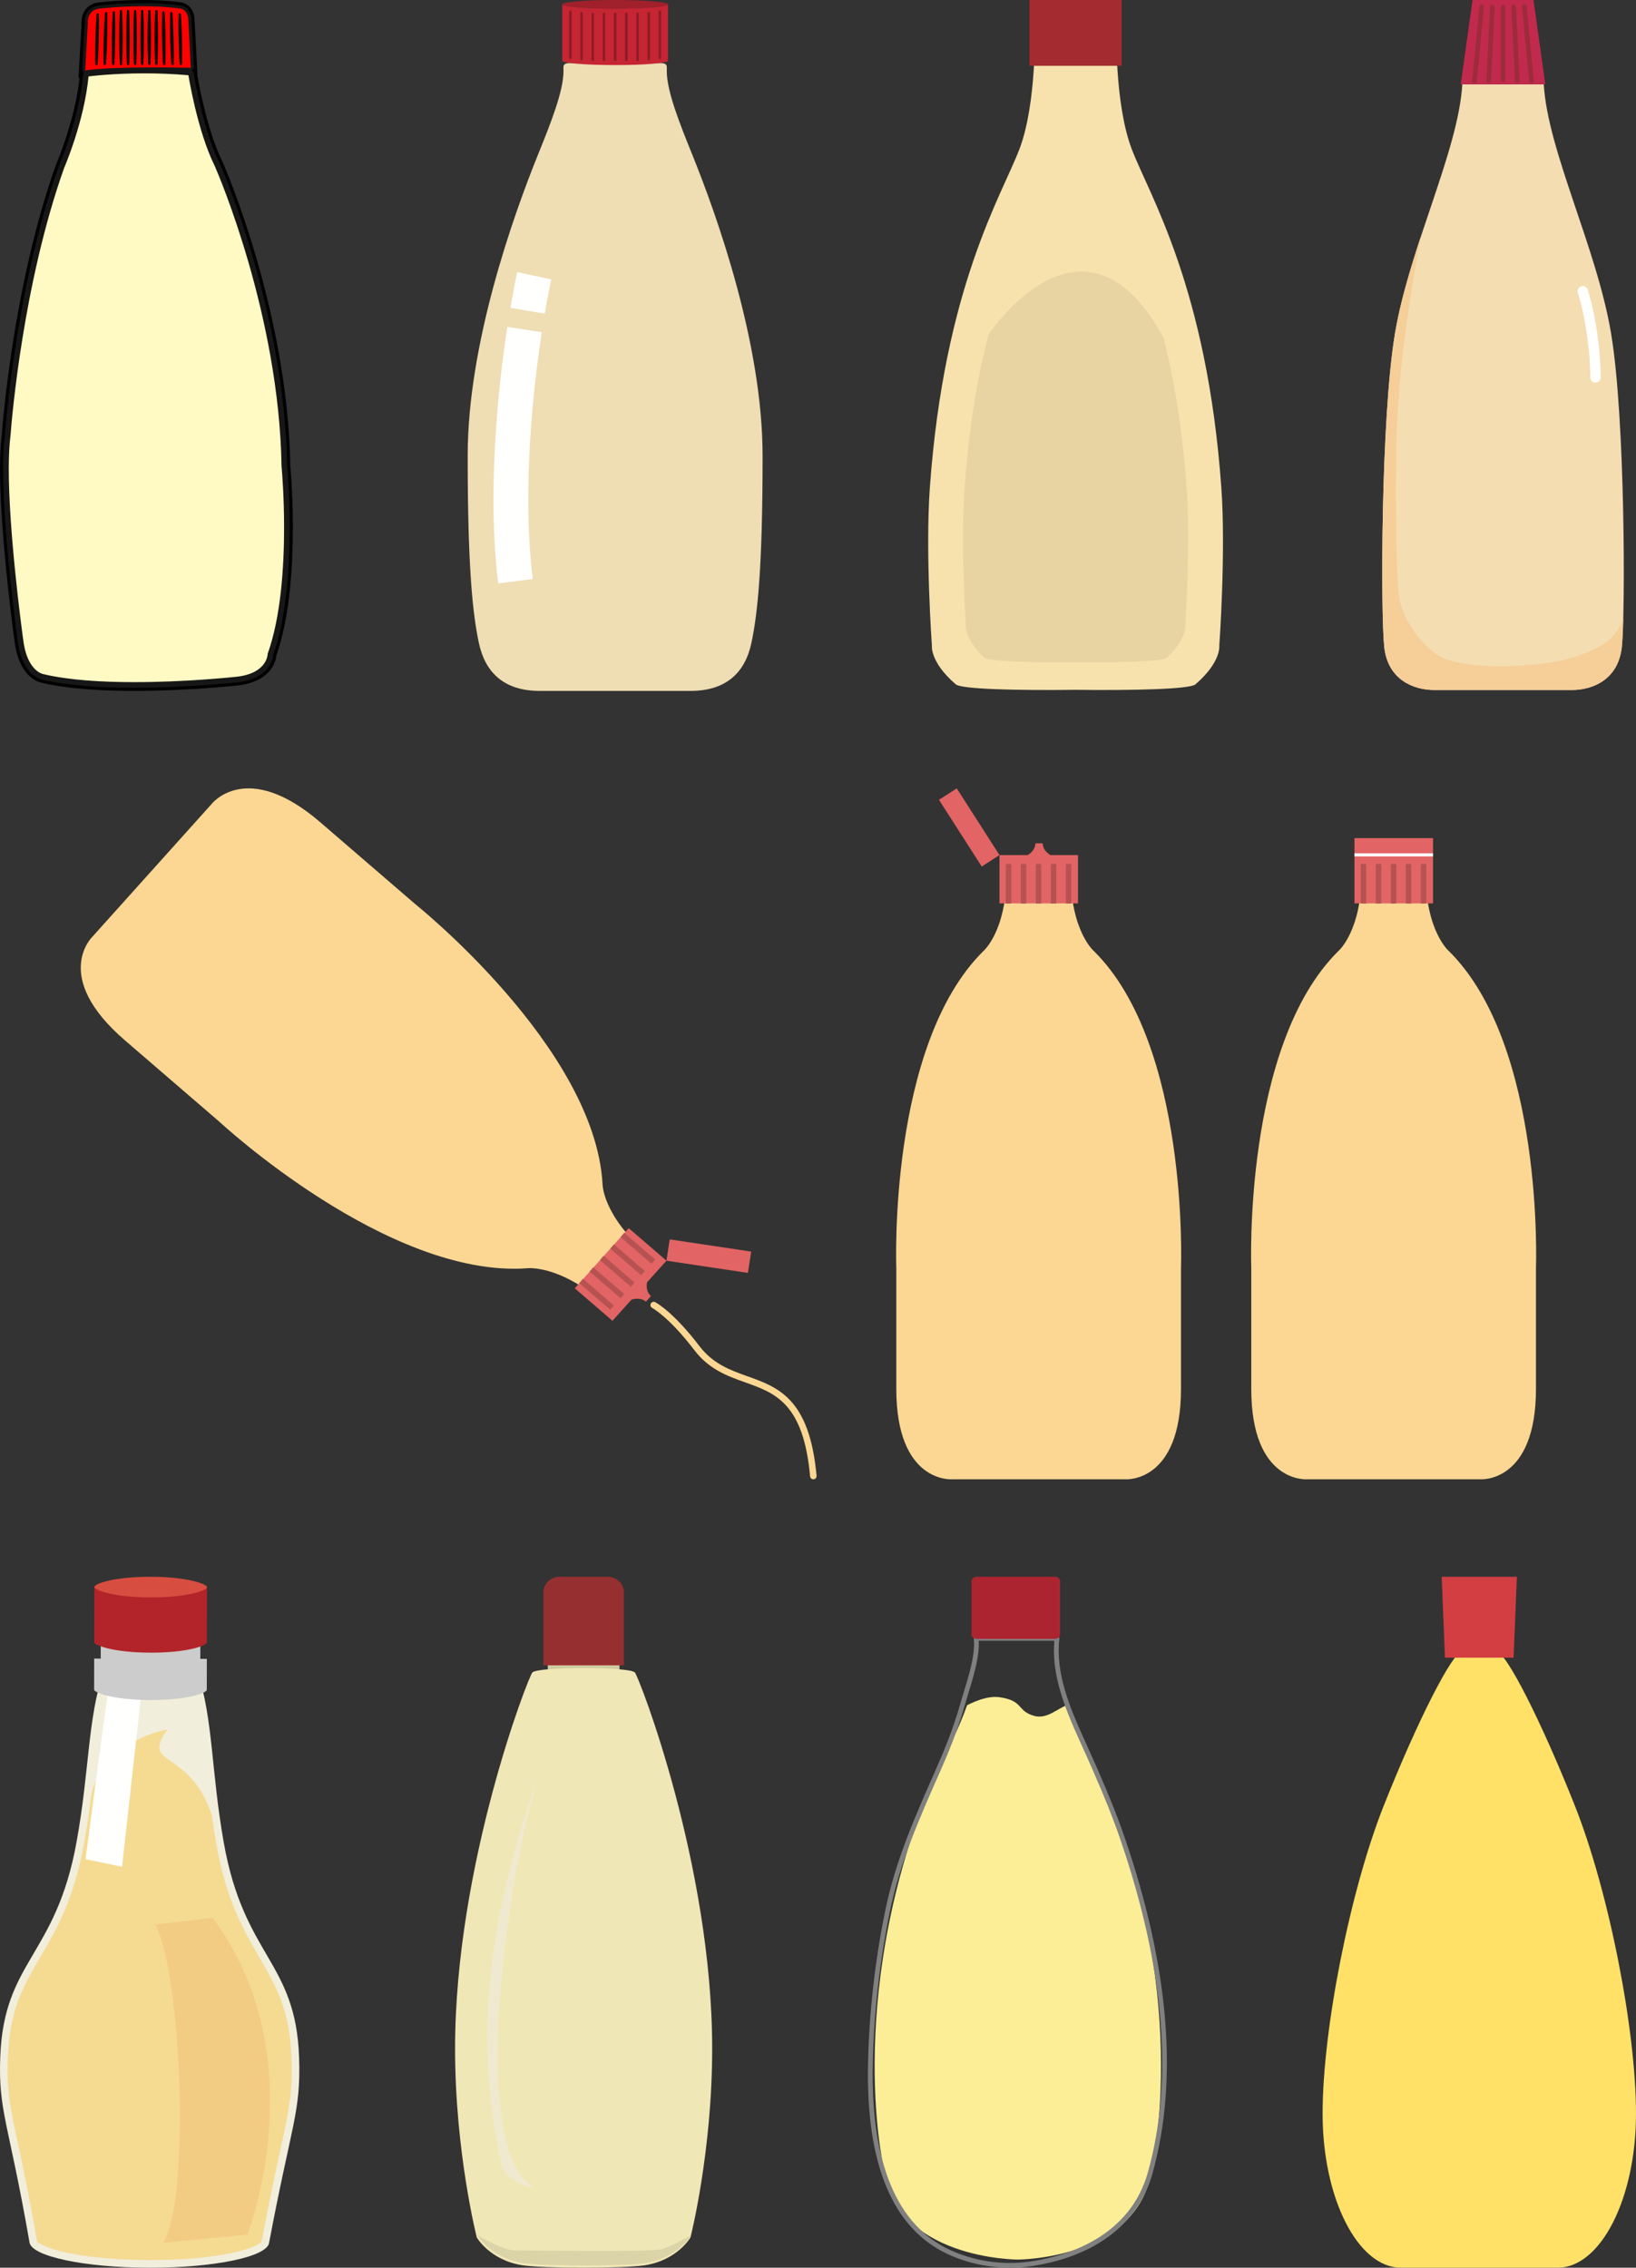
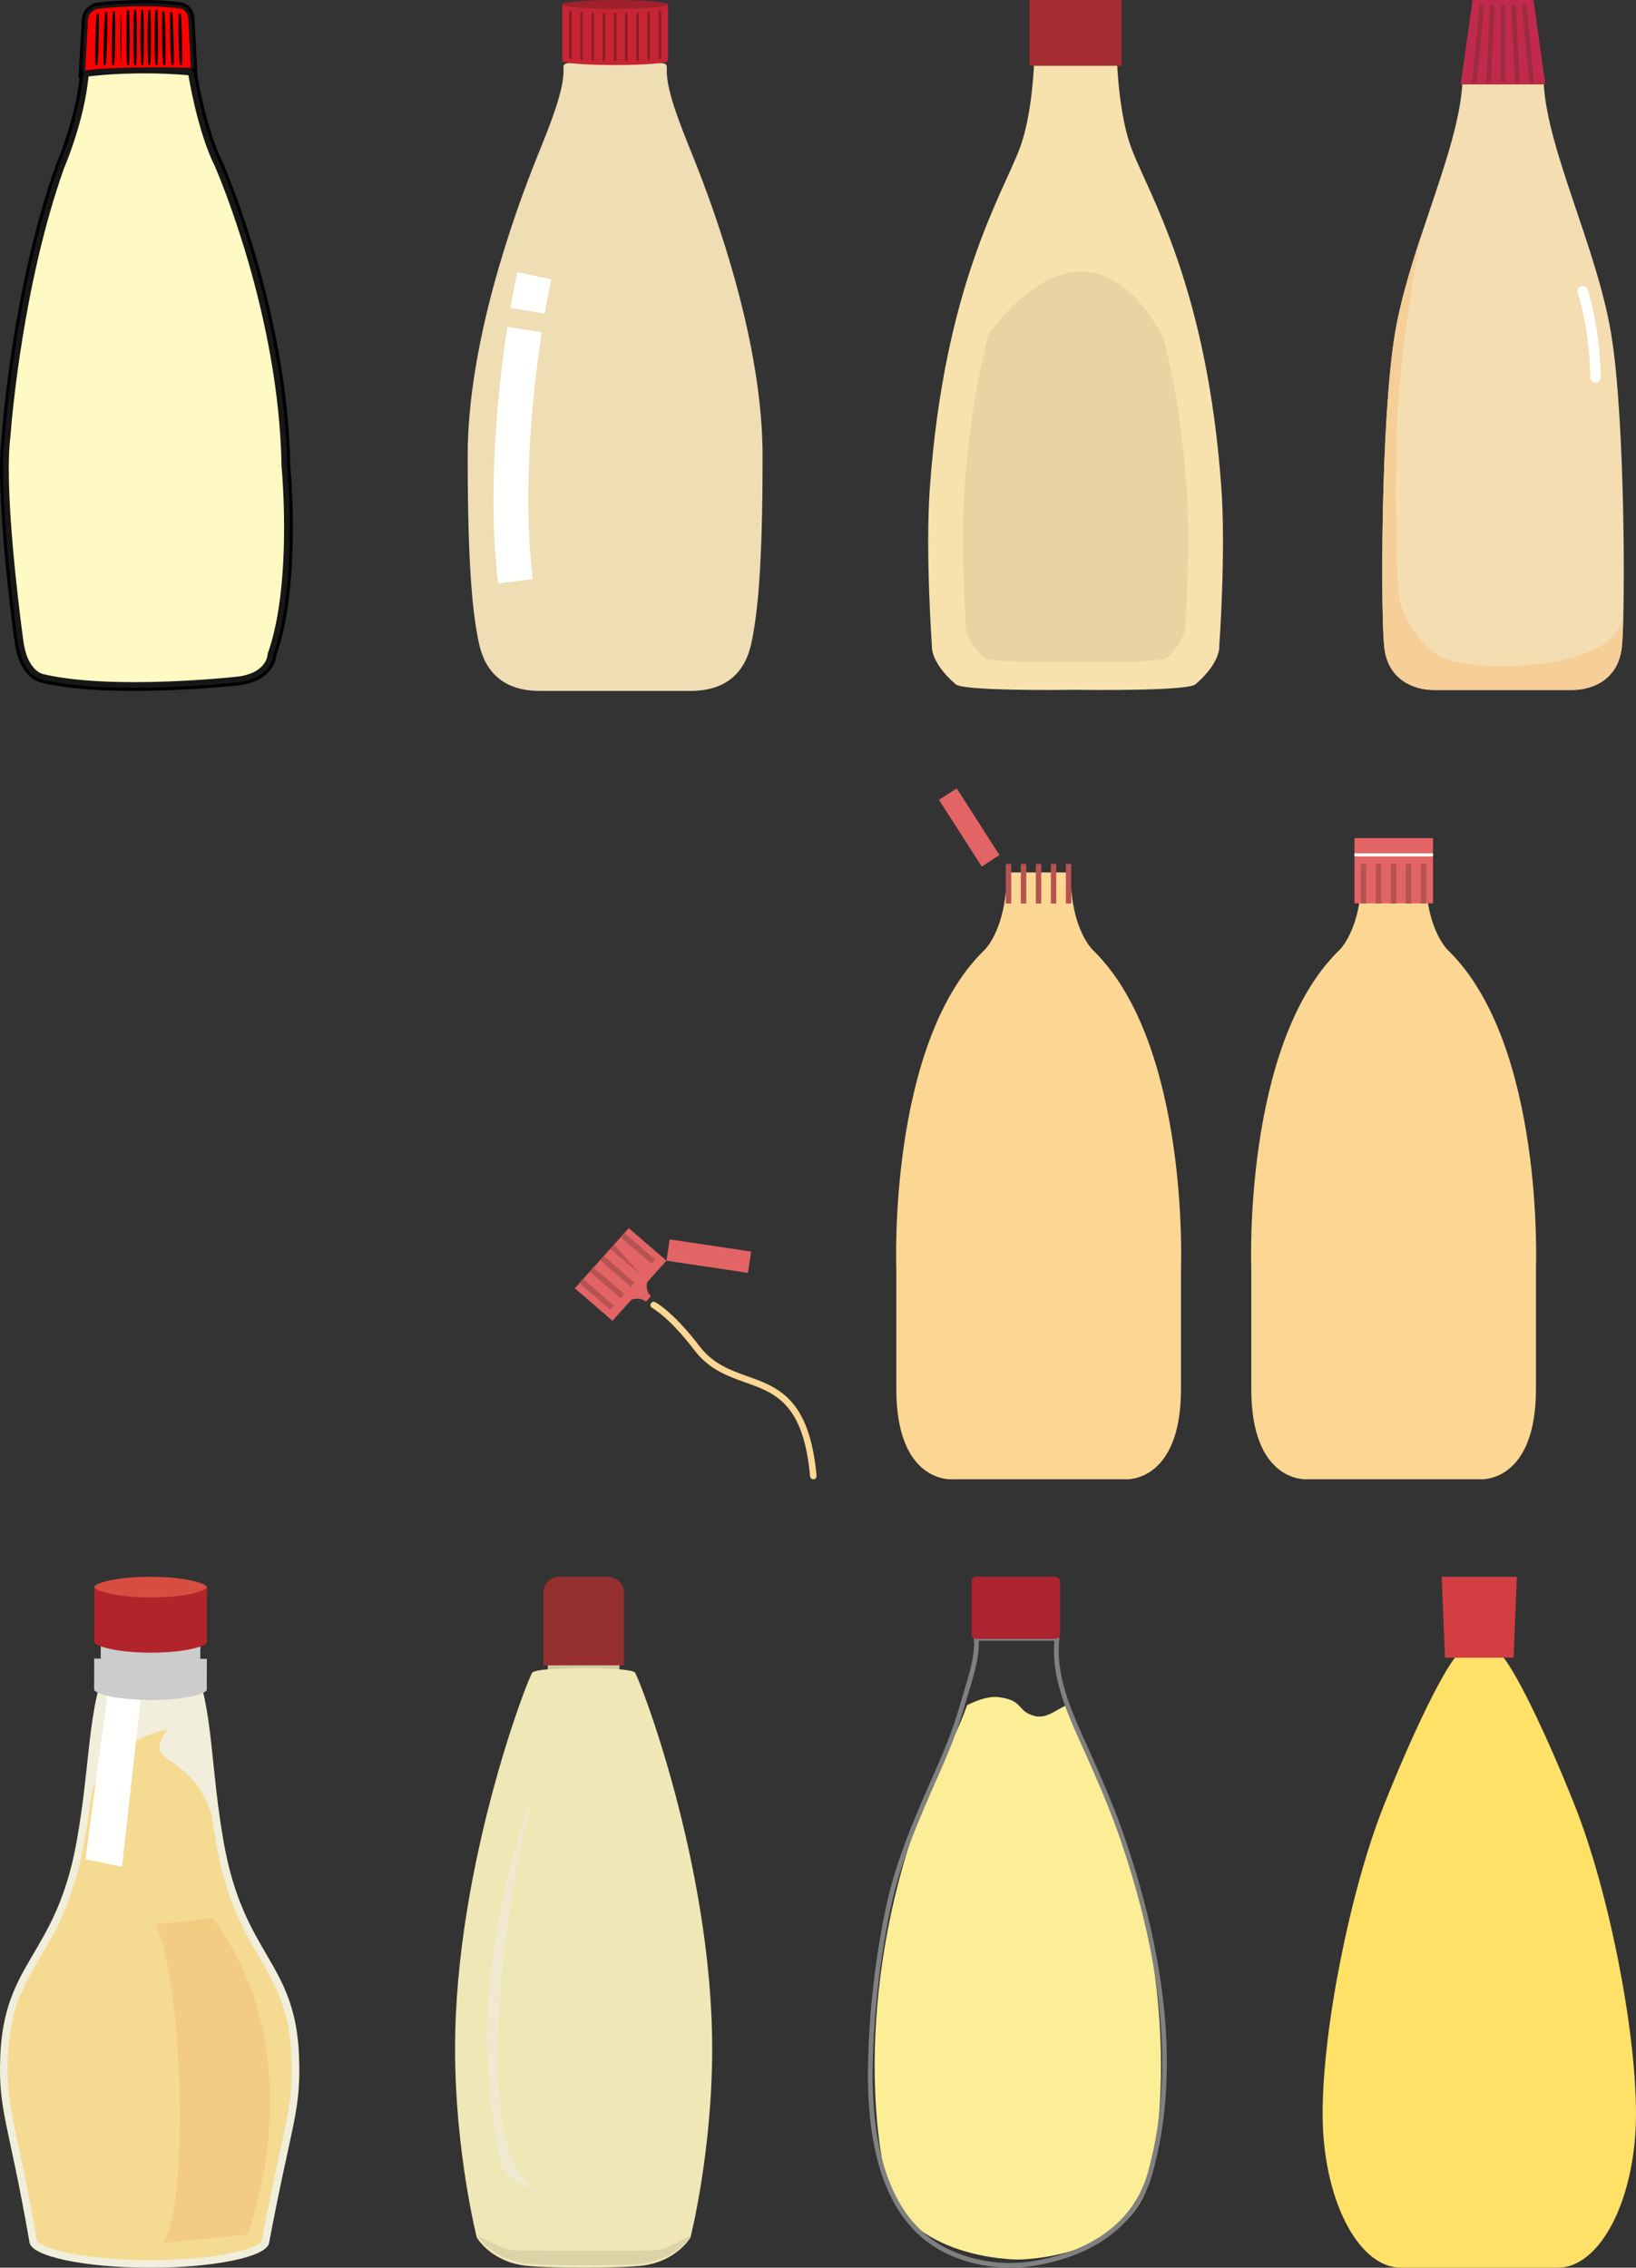
<svg xmlns="http://www.w3.org/2000/svg" version="1.1" x="0" y="0" width="1169.769" height="1621.553" viewBox="0, 0, 1169.769, 1621.553">
  <rect x="0" y="0" width="1169.769" height="1621.553" fill="#333333" stroke="none" />
  <defs>
    <clipPath id="Clip_1">
      <path d="M0,494.055 L209.4,494.055 L209.4,-0.001 L0,-0.001 z" />
    </clipPath>
    <clipPath id="Clip_2">
      <path d="M640.731,1057.803 L1098.377,1057.803 L1098.377,563.748 L640.731,563.748 z" />
    </clipPath>
    <clipPath id="Clip_3">
      <path d="M640.731,1057.803 L1098.377,1057.803 L1098.377,563.748 L640.731,563.748 z" />
    </clipPath>
    <clipPath id="Clip_4">
      <path d="M57.75,1057.804 L583.866,1057.804 L583.866,563.748 L57.75,563.748 z" />
    </clipPath>
  </defs>
  <g id="layer1">
    <g id="g120945">
      <path d="M631.51,1548.368 C638.663,1615.733 727.677,1615.741 727.677,1615.741 C727.677,1615.741 816.678,1615.733 823.83,1548.368 C823.83,1548.368 853.279,1423.509 784.931,1266.304 C784.931,1266.304 772.161,1244.122 763.571,1219.045 C755.675,1221.725 748.623,1229.684 739.151,1226.885 C726.858,1223.262 731.988,1216.021 714.564,1213.618 C707.342,1212.611 698.903,1215.566 691.481,1219.358 C683.035,1243.152 670.835,1263.611 670.835,1263.611 C602.501,1420.811 631.51,1548.368 631.51,1548.368" fill="#FBEE97" id="path120935" />
      <path d="M699.796,1173.224 C700.496,1184.506 695.885,1199.497 692.143,1211.66 C691.22,1214.687 690.339,1217.548 689.608,1220.128 C684.623,1237.825 677.632,1254.46 672.098,1266.979 C657.367,1300.294 643.498,1331.659 636.32,1366.68 C628.999,1402.4 624.869,1438.884 624.045,1475.116 C622.434,1546.475 641.175,1591.548 679.751,1609.089 C692.807,1615.028 707.474,1618.173 722.155,1618.173 L722.16,1618.173 C727.645,1618.173 733.155,1617.734 738.54,1616.872 C763.754,1612.837 807.968,1599.205 820.799,1553.233 C839.211,1487.272 832.569,1407.223 801.06,1315.317 C795.993,1300.544 789.922,1285.269 781.364,1265.792 C778.363,1258.958 775.297,1252.147 772.217,1245.325 C761.311,1221.264 751.721,1197.63 753.902,1173.218 L726.864,1173.218 C726.809,1173.178 706.143,1173.218 699.796,1173.226 M722.16,1621.553 L722.155,1621.553 C706.994,1621.553 691.843,1618.304 678.351,1612.163 C638.426,1594.01 619.022,1547.875 620.672,1475.042 C621.496,1438.603 625.651,1401.922 633.01,1366.008 C640.262,1330.623 654.199,1299.102 668.963,1265.725 C674.496,1253.2 681.424,1236.7 686.36,1219.217 C687.091,1216.604 687.977,1213.724 688.914,1210.67 C692.75,1198.188 697.529,1182.658 696.279,1171.732 C696.272,1169.846 696.272,1169.846 726.864,1169.846 L755.77,1169.846 C756.25,1169.846 756.707,1170.046 757.031,1170.409 C757.349,1170.763 757.5,1171.245 757.45,1171.727 C754.688,1195.945 764.315,1219.703 775.291,1243.935 C778.383,1250.763 781.451,1257.585 784.462,1264.431 C793.058,1283.995 799.16,1299.352 804.257,1314.22 C835.993,1406.786 842.651,1487.51 824.061,1554.147 C814.172,1589.56 783.992,1613.026 739.076,1620.208 C733.518,1621.096 727.827,1621.553 722.16,1621.553" fill="#808080" id="path120937" />
      <path d="M757.968,1168.795 C757.968,1170.526 756.293,1171.918 754.238,1171.918 L698.396,1171.918 C696.341,1171.918 694.661,1170.526 694.661,1168.795 L694.661,1130.62 C694.661,1128.89 696.341,1127.497 698.396,1127.497 L754.238,1127.497 C756.293,1127.497 757.968,1128.89 757.968,1130.62 z" fill="#AD2431" id="path120939" />
      <path d="M1169.769,1511.426 C1169.769,1571.987 1144.559,1621.552 1113.743,1621.552 L1001.703,1621.552 C970.894,1621.552 945.689,1571.987 945.689,1511.426 C945.689,1450.853 965.362,1351.733 989.408,1291.168 C1013.453,1230.601 1038.658,1181.041 1045.422,1181.041 L1070.019,1181.041 C1076.783,1181.041 1101.993,1230.601 1126.044,1291.168 C1150.095,1351.733 1169.769,1450.853 1169.769,1511.426" fill="#FFE168" id="path120941" />
      <path d="M1084.593,1127.497 L1030.835,1127.497 L1033.171,1185.38 L1082.252,1185.38 z" fill="#D33E43" id="path120943" />
    </g>
    <g id="g120951">
      <path d="M391.676,1194.434 L442.931,1194.434 L442.931,1189.826 L391.676,1189.826 z" fill="#D0CAA0" id="path120947" />
      <path d="M453.925,1195.89 C449.732,1191.697 384.875,1191.697 380.681,1195.89 C377.852,1198.719 325.385,1333.646 325.385,1464.935 C325.385,1538.987 340.907,1599.942 340.907,1599.942 C340.907,1599.942 350.204,1616.19 373.567,1619.829 C389.26,1622.126 445.346,1622.126 461.039,1619.829 C484.403,1616.19 493.7,1599.942 493.7,1599.942 C493.7,1599.942 509.221,1538.987 509.221,1464.935 C509.221,1333.646 456.755,1198.719 453.925,1195.89" fill="#F0E7B6" id="path120949" />
    </g>
    <g id="g120981">
      <path d="M434.442,1127.497 L400.164,1127.497 C393.735,1127.497 388.523,1132.51 388.523,1138.695 L388.523,1190.797 L446.084,1190.797 L446.084,1138.695 C446.084,1132.51 440.871,1127.497 434.442,1127.497" fill="#962F30" id="path120953" />
      <path d="M387.299,1266.059 C385.306,1268.053 348.344,1363.106 348.344,1455.598 C348.344,1507.766 359.279,1550.708 359.279,1550.708 C359.279,1550.708 365.828,1562.156 382.288,1564.718 C329.75,1536.075 369.039,1306.644 387.299,1266.059" fill="#EFE9CF" id="path120955" />
      <path d="M367.584,1609.156 C359.914,1609.156 341.391,1598.324 341.391,1598.324 C341.391,1598.324 350.687,1614.573 374.052,1618.211 C389.744,1620.509 445.831,1620.509 461.523,1618.211 C484.888,1614.573 494.183,1598.324 494.183,1598.324 C494.183,1598.324 477.511,1607.736 472.195,1608.511 C459.158,1610.408 381.65,1609.156 367.584,1609.156" fill="#DBD4A8" id="path120957" />
      <path d="M1045.567,60.305 C1042.755,107.987 1007.664,177.216 997.439,238.412 C987.214,299.609 987.214,439.852 989.77,462.8 C992.327,485.75 1010.22,493.399 1025.558,493.399 L1123.832,493.399 C1139.169,493.399 1157.063,485.75 1159.619,462.8 C1162.176,439.852 1162.176,299.609 1151.951,238.412 C1141.726,177.216 1106.626,107.987 1103.814,60.305 z" fill="#F4DDB1" id="path120959" />
      <path d="M1125.932,469.757 C1102.58,477.514 1049.199,479.624 1030.223,469.757 C1019.25,464.051 1003.82,445.909 1000.52,427.818 C997.847,413.165 997.444,334.083 998.87,302.823 C1000.927,257.708 1008.116,211.634 1015.837,169.384 C1008.1,193.048 1001.043,216.839 997.439,238.412 C987.214,299.609 987.214,439.852 989.77,462.8 C992.327,485.75 1010.219,493.399 1025.558,493.399 L1123.832,493.399 C1139.169,493.399 1157.063,485.75 1159.619,462.8 C1160.042,459.006 1160.394,452.003 1160.642,442.684 C1154.809,457.421 1145.733,463.178 1125.932,469.757" fill="#F5CE98" id="path120961" />
      <path d="M1044.458,60.305 L1052.893,0 L1096.477,0 L1104.912,60.305 z" fill="#C22A4D" id="path120963" />
      <path d="M1093.39,58.102 L1088.239,4.82 C1088.151,3.9 1088.811,3.079 1089.755,2.98 C1090.678,2.882 1091.501,3.572 1091.578,4.492 L1096.729,57.795 C1096.829,58.715 1096.158,59.537 1095.214,59.614 C1095.147,59.614 1095.082,59.625 1095.005,59.625 C1094.17,59.625 1093.457,58.967 1093.39,58.102" fill="#9E2B3C" id="path120965" />
      <path d="M1083.176,57.566 L1080.605,4.974 C1080.572,4.054 1081.286,3.254 1082.208,3.2 C1083.153,3.177 1083.934,3.89 1083.977,4.811 L1086.559,57.401 C1086.602,58.343 1085.876,59.121 1084.954,59.176 L1084.867,59.176 C1083.955,59.176 1083.22,58.486 1083.176,57.566" fill="#9E2B3C" id="path120967" />
      <path d="M1072.982,57.039 L1072.982,5.15 C1072.982,4.207 1073.74,3.452 1074.685,3.452 C1075.607,3.452 1076.365,4.207 1076.365,5.15 L1076.365,57.039 C1076.365,57.959 1075.607,58.715 1074.685,58.715 C1073.74,58.715 1072.982,57.959 1072.982,57.039" fill="#9E2B3C" id="path120969" />
      <path d="M1064.404,59.176 C1063.459,59.121 1062.746,58.343 1062.8,57.401 L1065.371,4.81 C1065.425,3.89 1066.205,3.177 1067.15,3.2 C1068.072,3.254 1068.797,4.054 1068.754,4.974 L1066.172,57.566 C1066.128,58.486 1065.371,59.176 1064.492,59.176 z" fill="#9E2B3C" id="path120971" />
      <path d="M1054.123,59.615 C1053.2,59.537 1052.508,58.716 1052.607,57.796 L1057.781,4.492 C1057.857,3.572 1058.681,2.882 1059.603,2.981 C1060.549,3.079 1061.218,3.901 1061.12,4.821 L1055.969,58.103 C1055.88,58.967 1055.166,59.625 1054.331,59.625 C1054.255,59.625 1054.189,59.615 1054.123,59.615" fill="#9E2B3C" id="path120973" />
      <path d="M1137.07,269.93 C1137.086,252.276 1133.787,226.916 1128.169,209.378 C1127.548,207.429 1128.627,205.348 1130.582,204.729 C1132.536,204.11 1134.623,205.185 1135.245,207.133 C1141.178,225.776 1144.479,251.4 1144.496,269.93 C1144.496,271.973 1142.834,273.63 1140.782,273.63 C1138.733,273.63 1137.07,271.973 1137.07,269.93" fill="#FFFFFE" id="path120975" />
      <path d="M873.29,348.859 C863.027,205.207 821.774,139.591 809.228,106.654 C796.682,73.715 798.249,18.826 798.249,18.826 L770.382,18.826 L767.756,18.826 L739.897,18.826 C739.897,18.826 741.456,73.715 728.909,106.654 C716.364,139.591 675.113,205.207 664.848,348.859 C661.543,395.181 666.318,461.716 666.318,461.716 C666.318,461.716 664.848,473.438 683.426,489.379 C687.535,492.902 728.786,493.769 769.07,493.267 C809.359,493.769 850.61,492.902 854.712,489.379 C873.29,473.438 871.82,461.716 871.82,461.716 C871.82,461.716 876.596,395.181 873.29,348.859" fill="#F7E2AD" id="path120977" />
      <path d="M848.653,352.439 C845.678,306.783 839.294,270.575 832.005,241.656 C785.236,155.381 729.941,206.925 706.828,239.045 C699.257,268.39 692.558,305.355 689.493,352.439 C686.965,391.251 690.614,447.008 690.614,447.008 C690.614,447.008 689.493,456.833 703.667,470.176 C706.808,473.129 738.309,473.851 769.07,473.432 C799.836,473.851 831.338,473.129 834.472,470.176 C848.653,456.833 847.526,447.008 847.526,447.008 C847.526,447.008 851.174,391.251 848.653,352.439" fill="#E8D3A2" id="path120979" />
    </g>
    <g id="g121013">
      <path d="M802.008,47.057 L736.125,47.057 L736.125,0 L802.008,0 z" fill="#A42B2F" id="path120983" />
      <path d="M386.003,494.055 C360.206,494.055 346.859,480.713 342.411,459.799 C337.961,438.893 334.4,405.975 334.4,325.902 C334.4,245.827 366.876,154.628 384.671,110.588 C393.389,89.006 402.912,65.462 402.912,50.801 C402.912,47.243 402.019,45.093 407.96,45.093 L471.703,45.093 C477.647,45.093 476.755,47.243 476.755,50.801 C476.755,65.462 486.275,89.006 494.993,110.588 C512.784,154.628 545.266,245.827 545.266,325.902 C545.266,405.975 541.709,438.893 537.256,459.799 C532.805,480.713 519.463,494.055 493.657,494.055 z" fill="#EFDDB3" id="path120985" />
      <path d="M402.018,3.113 C402.018,1.398 418.952,0 439.834,0 C460.714,0 477.647,1.398 477.647,3.113 C477.647,4.837 460.714,6.23 439.834,6.23 C418.952,6.23 402.018,4.837 402.018,3.113" fill="#A0202B" id="path120987" />
      <path d="M402.018,43.421 C402.018,45.137 418.952,46.53 439.834,46.53 C460.714,46.53 477.647,45.137 477.647,43.421 L477.647,3.113 C477.647,4.837 460.714,6.23 439.834,6.23 C418.952,6.23 402.018,4.837 402.018,3.113 L402.018,43.421" fill="#C62534" id="path120989" />
      <path d="M439.835,43.719 C439.343,43.719 438.945,43.322 438.945,42.83 L438.945,9.909 C438.945,9.419 439.343,9.02 439.835,9.02 C440.327,9.02 440.724,9.419 440.724,9.909 L440.724,42.83 C440.724,43.322 440.327,43.719 439.835,43.719" fill="#8C1C26" id="path120991" />
      <path d="M431.824,43.719 C431.333,43.719 430.934,43.322 430.934,42.83 L430.934,9.909 C430.934,9.419 431.333,9.02 431.824,9.02 C432.315,9.02 432.713,9.419 432.713,9.909 L432.713,42.83 C432.713,43.322 432.315,43.719 431.824,43.719" fill="#8C1C26" id="path120993" />
      <path d="M423.819,43.719 C423.327,43.719 422.93,43.322 422.93,42.83 L422.93,9.909 C422.93,9.419 423.327,9.02 423.819,9.02 C424.31,9.02 424.708,9.419 424.708,9.909 L424.708,42.83 C424.708,43.322 424.31,43.719 423.819,43.719" fill="#8C1C26" id="path120995" />
      <path d="M415.814,43.209 C415.323,43.209 414.925,42.811 414.925,42.32 L414.925,9.395 C414.925,8.904 415.323,8.506 415.814,8.506 C416.306,8.506 416.704,8.904 416.704,9.395 L416.704,42.32 C416.704,42.811 416.306,43.209 415.814,43.209" fill="#8C1C26" id="path120997" />
      <path d="M407.804,42.236 C407.312,42.236 406.914,41.837 406.914,41.345 L406.914,8.425 C406.914,7.933 407.312,7.535 407.804,7.535 C408.295,7.535 408.693,7.933 408.693,8.425 L408.693,41.345 C408.693,41.837 408.295,42.236 407.804,42.236" fill="#8C1C26" id="path120999" />
      <path d="M447.839,43.719 C447.347,43.719 446.95,43.322 446.95,42.83 L446.95,9.909 C446.95,9.419 447.347,9.02 447.839,9.02 C448.331,9.02 448.728,9.419 448.728,9.909 L448.728,42.83 C448.728,43.322 448.331,43.719 447.839,43.719" fill="#8C1C26" id="path121001" />
      <path d="M455.843,43.719 C455.352,43.719 454.954,43.322 454.954,42.83 L454.954,9.909 C454.954,9.419 455.352,9.02 455.843,9.02 C456.335,9.02 456.733,9.419 456.733,9.909 L456.733,42.83 C456.733,43.322 456.335,43.719 455.843,43.719" fill="#8C1C26" id="path121003" />
      <path d="M463.854,43.209 C463.363,43.209 462.965,42.811 462.965,42.32 L462.965,9.395 C462.965,8.904 463.363,8.506 463.854,8.506 C464.346,8.506 464.744,8.904 464.744,9.395 L464.744,42.32 C464.744,42.811 464.346,43.209 463.854,43.209" fill="#8C1C26" id="path121005" />
      <path d="M471.859,42.236 C471.367,42.236 470.969,41.837 470.969,41.345 L470.969,8.425 C470.969,7.933 471.367,7.535 471.859,7.535 C472.35,7.535 472.748,7.933 472.748,8.425 L472.748,41.345 C472.748,41.837 472.35,42.236 471.859,42.236" fill="#8C1C26" id="path121007" />
      <path d="M362.752,233.743 C357.697,266.386 352.852,311.672 352.845,357.083 C352.847,377.441 353.821,397.823 356.237,417.161 L380.957,414.071 C378.703,396.057 377.756,376.638 377.757,357.083 C377.751,313.447 382.471,269.129 387.37,237.56 z" fill="#FFFFFE" id="path121009" />
      <path d="M369.781,194.568 C368.51,200.503 366.815,209.232 364.958,220.126 L389.516,224.311 C391.319,213.731 392.964,205.275 394.141,199.783 z" fill="#FFFFFE" id="path121011" />
    </g>
    <g clip-path="url(#Clip_1)" id="g121021">
-       <path d="M202.203,333.314 C200.406,222.434 154.431,118.466 154.431,118.466 C141.807,93.216 135.497,52.948 135.497,52.948 C132.822,52.711 130.183,52.509 127.586,52.339 L127.82,47.418 C132.564,47.481 135.497,47.546 135.497,47.546 L133.694,13.287 C132.792,6.976 128.284,6.976 128.284,6.976 C102.141,3.375 72.391,6.976 72.391,6.976 C62.474,7.279 63.684,16.893 63.684,16.893 L61.877,49.345 C64.082,49.006 66.729,48.721 69.686,48.481 L69.686,53.062 C65.061,53.497 62.474,53.857 62.474,53.857 C59.468,86.612 45.05,119.66 45.05,119.66 C13.794,207.41 6.592,311.683 6.592,311.683 C1.178,353.15 15.599,456.819 15.599,456.819 C18.304,481.162 30.925,482.962 30.925,482.962 C80.509,494.679 169.754,484.761 169.754,484.761 C192.293,482.062 192.293,467.635 192.293,467.635 C210.318,417.149 202.203,333.314 202.203,333.314" fill="#171717" id="path121015" />
      <path d="M202.203,333.314 L207.578,333.227 C206.661,277.075 194.604,222.955 182.801,182.794 C170.991,142.637 159.416,116.45 159.347,116.292 L159.296,116.176 L159.239,116.062 C156.256,110.099 153.569,103.072 151.262,95.924 C147.795,85.198 145.166,74.196 143.419,65.911 C142.544,61.768 141.888,58.3 141.453,55.879 C141.236,54.668 141.072,53.719 140.965,53.076 C140.911,52.755 140.871,52.51 140.845,52.348 C140.831,52.267 140.822,52.207 140.816,52.168 L140.809,52.126 L140.807,52.116 L140.157,47.965 L135.972,47.593 C133.253,47.353 130.574,47.148 127.938,46.975 L127.586,52.339 L132.955,52.595 L133.19,47.674 L127.82,47.418 L127.751,52.793 C130.112,52.824 132.022,52.856 133.34,52.88 C133.999,52.892 134.51,52.902 134.855,52.909 C135.028,52.912 135.159,52.915 135.247,52.917 C135.335,52.919 135.377,52.92 135.377,52.92 L141.169,53.049 L139.049,12.764 L139.016,12.526 C138.704,10.332 138.025,8.398 137.039,6.808 C136.303,5.617 135.401,4.636 134.469,3.896 C133.771,3.339 133.06,2.914 132.392,2.596 C131.386,2.118 130.48,1.876 129.773,1.747 C129.064,1.618 128.547,1.601 128.284,1.6 L128.284,6.976 L129.017,1.651 C119.962,0.405 110.628,0.001 102.173,-0 C85.272,0.002 71.882,1.624 71.745,1.639 L72.391,6.976 L72.227,1.603 C70.881,1.644 69.604,1.815 68.402,2.12 C66.302,2.647 64.434,3.619 62.978,4.864 C61.883,5.794 61.022,6.857 60.377,7.921 C59.407,9.522 58.898,11.107 58.612,12.481 C58.328,13.858 58.264,15.041 58.262,15.925 C58.262,16.802 58.329,17.387 58.352,17.565 L63.684,16.893 L58.318,16.594 L56.141,55.667 L62.695,54.658 C64.709,54.347 67.25,54.071 70.121,53.839 L69.686,48.481 L64.312,48.481 L64.312,53.062 L69.686,53.062 L69.183,47.71 C64.469,48.154 61.804,48.523 61.734,48.532 L57.511,49.119 L57.121,53.365 C56.399,61.248 54.978,69.23 53.245,76.751 C50.648,88.034 47.35,98.278 44.709,105.667 C43.388,109.363 42.233,112.345 41.411,114.394 C41.001,115.417 40.674,116.208 40.452,116.737 C40.342,117.001 40.257,117.2 40.201,117.33 C40.173,117.395 40.153,117.442 40.139,117.473 L40.126,117.505 L40.124,117.511 L40.961,117.876 L40.124,117.51 L40.124,117.511 L40.961,117.876 L40.124,117.51 L40.049,117.681 L39.986,117.856 C24.184,162.236 14.531,210.511 8.787,247.759 C3.048,285.001 1.237,311.203 1.229,311.312 L6.592,311.683 L1.262,310.986 C0.36,317.907 0.002,326.196 0,335.35 C0.001,347.533 0.647,361.226 1.611,374.947 C4.505,416.092 10.267,457.493 10.275,457.559 L15.599,456.819 L10.256,457.412 C10.982,463.945 12.394,469.156 14.206,473.319 C15.563,476.439 17.149,478.966 18.806,480.977 C21.287,483.999 23.925,485.837 26.031,486.883 C28.14,487.934 29.705,488.216 30.167,488.283 L30.925,482.962 L29.689,488.193 C39.277,490.457 50.09,491.909 61.395,492.811 C72.698,493.712 84.488,494.055 95.972,494.056 C115.409,494.055 133.968,493.068 147.691,492.082 C161.413,491.095 170.295,490.109 170.348,490.103 L170.372,490.1 L170.393,490.099 C176.585,489.358 181.5,487.775 185.363,485.664 C188.257,484.084 190.544,482.207 192.284,480.263 C193.592,478.806 194.591,477.316 195.344,475.906 C196.474,473.786 197.051,471.85 197.349,470.389 C197.646,468.926 197.668,467.931 197.669,467.635 L192.293,467.635 L197.356,469.443 C202.303,455.569 205.277,439.625 207.059,423.588 C208.835,407.555 209.399,391.436 209.4,377.311 C209.399,351.878 207.564,332.913 207.554,332.797 L202.203,333.314 L207.578,333.227 L202.203,333.314 L196.853,333.832 L196.853,333.841 C196.899,334.301 198.65,352.78 198.65,377.311 C198.65,391.145 198.092,406.906 196.373,422.404 C194.66,437.898 191.768,453.137 187.232,465.828 L186.918,466.705 L186.918,467.635 L190.644,467.635 L186.919,467.542 L186.918,467.635 L190.644,467.635 L186.919,467.542 L187.773,467.564 L186.92,467.52 L186.919,467.542 L187.773,467.564 L186.92,467.52 C186.92,467.548 186.879,468.198 186.583,469.132 C186.361,469.834 185.999,470.694 185.404,471.617 C184.956,472.31 184.378,473.042 183.605,473.783 C182.444,474.893 180.845,476.039 178.518,477.055 C176.193,478.067 173.135,478.943 169.115,479.423 L169.161,479.419 C169.16,479.419 169.133,479.422 169.069,479.428 C168.069,479.538 159.041,480.509 145.637,481.451 C132.233,482.393 114.451,483.306 95.972,483.305 C84.704,483.305 73.178,482.966 62.249,482.094 C51.322,481.225 40.986,479.818 32.161,477.73 L31.924,477.674 L31.684,477.64 L31.26,480.61 L31.864,477.67 C31.845,477.666 31.787,477.655 31.684,477.64 L31.26,480.61 L31.864,477.67 L31.856,477.71 L31.865,477.67 L31.864,477.67 L31.856,477.71 L31.865,477.67 C31.803,477.655 31.261,477.518 30.452,477.061 C29.846,476.718 29.084,476.194 28.24,475.378 C26.975,474.151 25.503,472.263 24.149,469.223 C22.799,466.186 21.581,461.987 20.942,456.225 L20.933,456.151 L20.923,456.078 C20.923,456.078 20.914,456.011 20.895,455.873 C20.6,453.736 18.059,435.092 15.595,411.222 C14.363,399.288 13.15,386.048 12.247,372.923 C11.343,359.8 10.751,346.786 10.751,335.35 C10.749,326.491 11.111,318.565 11.921,312.379 L11.943,312.216 L11.954,312.052 L11.959,311.987 C12.063,310.506 13.973,284.249 19.682,247.662 C25.384,211.08 34.903,164.155 50.114,121.463 L45.05,119.66 L49.977,121.81 C50.029,121.69 53.695,113.281 57.752,100.689 C59.779,94.394 61.905,87.051 63.722,79.163 C65.537,71.275 67.046,62.843 67.826,54.348 L62.474,53.857 L63.213,59.181 L63.215,59.181 C63.302,59.168 65.795,58.827 70.19,58.414 L75.062,57.955 L75.062,42.652 L69.252,43.123 C66.209,43.37 63.454,43.664 61.059,44.032 L61.877,49.345 L67.244,49.644 L69.078,16.705 L69.017,16.221 L66.228,16.573 L69.026,16.294 L69.017,16.221 L66.228,16.573 L69.026,16.294 L69.026,16.294 C69.024,16.273 69.013,16.134 69.014,15.925 C69.011,15.6 69.044,15.106 69.143,14.642 C69.217,14.293 69.326,13.965 69.451,13.711 C69.545,13.52 69.644,13.37 69.749,13.247 C69.913,13.063 70.07,12.919 70.447,12.745 C70.823,12.577 71.46,12.384 72.555,12.349 L72.797,12.341 L73.037,12.312 L73.04,12.312 C73.308,12.278 86.207,10.749 102.173,10.751 C110.279,10.75 119.176,11.146 127.55,12.301 L127.915,12.351 L128.284,12.351 L128.284,10.258 L127.819,12.318 C127.866,12.328 127.97,12.35 128.284,12.351 L128.284,10.258 L127.819,12.318 L127.864,12.116 L127.769,12.302 L127.819,12.318 L127.864,12.116 L127.769,12.302 L127.791,12.26 L127.766,12.3 L127.769,12.302 L127.791,12.26 L127.766,12.3 C127.763,12.304 127.783,12.289 127.904,12.477 C128.016,12.666 128.235,13.101 128.372,14.047 L133.694,13.287 L128.326,13.569 L130.129,47.828 L135.497,47.546 L135.617,42.172 C135.604,42.172 132.656,42.106 127.892,42.043 L122.699,41.974 L121.964,57.355 L127.232,57.702 C129.792,57.87 132.39,58.069 135.021,58.303 L135.497,52.948 L130.187,53.78 C130.202,53.875 131.798,64.059 135.002,77.485 C136.604,84.201 138.608,91.727 141.032,99.229 C143.458,106.732 146.294,114.208 149.624,120.87 L154.431,118.466 L149.515,120.64 L149.516,120.641 C149.626,120.888 161.039,146.79 172.623,186.29 C184.212,225.786 195.952,278.888 196.829,333.401 L196.832,333.617 L196.853,333.832 L202.203,333.314" fill="#000000" id="path121017" />
      <path d="M202.203,333.314 C200.406,222.434 154.431,118.466 154.431,118.466 C141.807,93.216 135.497,52.948 135.497,52.948 C132.82,52.708 130.181,52.513 127.583,52.34 L127.818,47.419 C132.554,47.479 135.497,47.546 135.497,47.546 L133.694,13.287 C132.792,6.976 128.284,6.976 128.284,6.976 C102.141,3.375 72.391,6.976 72.391,6.976 C62.474,7.279 63.684,16.893 63.684,16.893 L61.877,49.345 C64.076,49.005 66.735,48.724 69.686,48.481 L69.686,53.063 C65.064,53.494 62.474,53.857 62.474,53.857 C59.468,86.612 45.05,119.66 45.05,119.66 C13.794,207.41 6.592,311.683 6.592,311.683 C1.178,353.15 15.599,456.819 15.599,456.819 C18.304,481.162 30.925,482.962 30.925,482.962 C80.509,494.679 169.754,484.761 169.754,484.761 C192.293,482.062 192.293,467.635 192.293,467.635 C210.318,417.149 202.203,333.314 202.203,333.314" fill="#171717" id="path121019" />
    </g>
    <path d="M202.203,333.314 L205.314,333.264 C204.405,277.411 192.396,223.463 180.629,183.432 C168.858,143.404 157.316,117.299 157.277,117.208 L157.214,117.075 C154.158,110.964 151.44,103.843 149.108,96.62 C145.606,85.784 142.963,74.716 141.203,66.378 C140.324,62.209 139.664,58.72 139.225,56.28 C139.005,55.06 138.841,54.101 138.732,53.45 C138.678,53.125 138.637,52.876 138.61,52.711 C138.596,52.627 138.587,52.565 138.58,52.524 L138.571,52.466 C138.35,51.055 137.198,49.977 135.775,49.849 C133.067,49.606 130.404,49.408 127.79,49.234 L127.583,52.339 L130.691,52.488 L130.926,47.567 L127.818,47.419 L127.778,50.53 C130.14,50.56 132.054,50.591 133.376,50.616 C134.038,50.628 134.551,50.638 134.899,50.645 C135.247,50.653 135.425,50.656 135.426,50.656 C136.292,50.677 137.126,50.335 137.729,49.713 C138.333,49.091 138.65,48.247 138.604,47.383 L136.801,13.123 C136.794,12.994 136.792,12.975 136.774,12.847 C136.499,10.912 135.917,9.295 135.113,8 C134.514,7.03 133.796,6.252 133.058,5.666 C131.95,4.783 130.826,4.333 129.965,4.108 C129.101,3.881 128.486,3.865 128.284,3.865 L128.284,6.976 L128.708,3.893 C119.796,2.667 110.555,2.265 102.173,2.264 C85.415,2.265 72.096,3.878 72.017,3.887 L72.391,6.976 L72.296,3.865 C69.903,3.936 67.839,4.478 66.157,5.409 C64.896,6.103 63.872,7.006 63.093,7.981 C61.92,9.446 61.293,11.032 60.946,12.425 C60.6,13.823 60.527,15.05 60.526,15.925 C60.527,16.684 60.585,17.179 60.597,17.282 L63.684,16.893 L60.578,16.72 L58.771,49.172 C58.718,50.104 59.096,51.023 59.787,51.65 C60.479,52.277 61.43,52.563 62.353,52.42 C64.433,52.098 67.034,51.821 69.943,51.582 L69.686,48.481 L66.575,48.481 L66.575,53.063 L69.686,53.063 L69.398,49.965 C64.721,50.401 62.084,50.77 62.042,50.775 C60.61,50.976 59.507,52.132 59.375,53.572 C57.908,69.598 53.612,85.87 49.673,98.088 C47.705,104.197 45.83,109.298 44.449,112.86 C43.759,114.641 43.192,116.039 42.8,116.986 C42.605,117.461 42.452,117.822 42.35,118.063 C42.299,118.184 42.26,118.273 42.234,118.333 L42.206,118.398 L42.199,118.415 L42.119,118.616 C26.39,162.783 16.754,210.944 11.024,248.103 C5.299,285.259 3.492,311.405 3.488,311.468 L6.592,311.683 L3.506,311.28 C2.624,318.045 2.265,326.258 2.264,335.35 C2.266,359.549 4.832,389.972 7.393,414.401 C9.954,438.823 12.514,457.224 12.518,457.248 L15.599,456.819 L12.506,457.163 C13.211,463.507 14.575,468.493 16.282,472.415 C17.561,475.356 19.037,477.696 20.553,479.539 C22.827,482.306 25.193,483.938 27.042,484.857 C28.892,485.78 30.218,486.004 30.486,486.041 L30.925,482.962 L30.209,485.99 C39.637,488.216 50.349,489.659 61.574,490.554 C72.799,491.449 84.533,491.792 95.972,491.792 C134.69,491.79 170.032,487.859 170.098,487.854 L170.124,487.85 C176.082,487.138 180.706,485.628 184.277,483.677 C186.953,482.216 189.029,480.505 190.599,478.752 C192.959,476.12 194.171,473.417 194.777,471.357 C195.384,469.293 195.404,467.863 195.405,467.635 L192.293,467.635 L195.224,468.682 C200.084,455.057 203.041,439.261 204.809,423.339 C206.573,407.418 207.136,391.374 207.137,377.311 C207.136,351.986 205.307,333.082 205.301,333.015 L202.203,333.314 L205.314,333.264 L202.203,333.314 L199.106,333.614 L199.111,333.662 C199.212,334.724 200.914,353.065 200.914,377.311 C200.914,391.206 200.354,407.042 198.623,422.653 C196.896,438.262 193.987,453.649 189.363,466.589 C189.247,466.915 189.182,467.29 189.182,467.635 L190.643,467.635 L189.182,467.599 L189.182,467.635 L190.643,467.635 L189.182,467.599 C189.183,467.604 189.161,468.359 188.84,469.487 C188.6,470.334 188.193,471.389 187.508,472.522 C186.473,474.223 184.83,476.111 182.015,477.803 C179.199,479.49 175.175,480.977 169.385,481.672 L169.411,481.669 C169.411,481.669 169.38,481.672 169.314,481.679 C167.275,481.904 133.083,485.57 95.972,485.569 C84.659,485.57 73.076,485.228 62.069,484.352 C51.062,483.475 40.626,482.058 31.64,479.933 C31.514,479.904 31.493,479.9 31.364,479.881 L31.1,481.738 L31.419,479.89 L31.364,479.881 L31.1,481.738 L31.419,479.89 L31.387,480.075 L31.422,479.891 L31.419,479.89 L31.387,480.075 L31.422,479.891 C31.396,479.885 30.755,479.761 29.777,479.267 C28.311,478.52 26.078,476.976 23.9,473.564 C21.73,470.152 19.619,464.813 18.692,456.475 L18.681,456.39 C18.681,456.39 18.671,456.321 18.652,456.182 C18.356,454.028 15.811,435.363 13.343,411.455 C10.874,387.553 8.485,358.384 8.487,335.35 C8.486,326.428 8.847,318.427 9.677,312.086 L9.695,311.897 C9.695,311.897 9.697,311.875 9.701,311.827 C9.809,310.301 11.723,283.986 17.444,247.312 C23.162,210.642 32.697,163.605 47.981,120.703 L45.05,119.66 L47.903,120.904 C47.932,120.835 51.572,112.488 55.597,99.995 C59.619,87.499 64.034,70.871 65.572,54.141 L62.474,53.857 L62.906,56.938 L62.927,56.935 C63.188,56.899 65.693,56.56 69.975,56.161 C71.573,56.013 72.798,54.669 72.798,53.063 L72.798,48.481 C72.798,47.614 72.431,46.779 71.794,46.192 C71.157,45.605 70.294,45.309 69.431,45.38 C66.435,45.628 63.718,45.913 61.402,46.27 L61.877,49.345 L64.984,49.518 L66.791,17.066 C66.801,16.882 66.794,16.687 66.772,16.504 L65.014,16.726 L66.774,16.527 L66.772,16.504 L65.014,16.726 L66.774,16.527 L66.773,16.521 C66.77,16.482 66.749,16.258 66.749,15.925 C66.749,15.479 66.788,14.836 66.929,14.173 C67.034,13.676 67.195,13.171 67.418,12.716 C67.585,12.374 67.786,12.06 68.027,11.777 C68.393,11.354 68.838,10.989 69.52,10.679 C70.202,10.374 71.144,10.128 72.486,10.086 C72.616,10.082 72.635,10.08 72.764,10.065 L72.796,10.061 C73.508,9.976 86.322,8.486 102.173,8.487 C110.353,8.486 119.342,8.884 127.859,10.058 C127.988,10.076 128.153,10.087 128.284,10.087 L128.284,8.075 L128.19,10.085 L128.284,10.087 L128.284,8.075 L128.19,10.085 L128.222,9.388 L128.174,10.084 L128.19,10.085 L128.222,9.388 L128.174,10.084 L128.177,10.036 L128.172,10.084 L128.174,10.084 L128.177,10.036 L128.172,10.084 C128.187,10.085 128.333,10.102 128.519,10.167 C128.66,10.216 128.825,10.289 128.996,10.4 C129.254,10.57 129.534,10.811 129.832,11.291 C130.125,11.772 130.439,12.518 130.614,13.726 L133.694,13.287 L130.587,13.45 L132.389,47.71 L135.497,47.546 L135.568,44.435 C135.56,44.435 132.607,44.368 127.859,44.307 C126.178,44.286 124.79,45.591 124.71,47.269 L124.475,52.19 C124.394,53.887 125.68,55.331 127.376,55.444 C129.959,55.615 132.573,55.81 135.219,56.047 L135.497,52.948 L132.423,53.43 C132.431,53.485 134.02,63.619 137.204,76.96 C138.796,83.632 140.786,91.105 143.186,98.534 C145.587,105.962 148.392,113.343 151.649,119.857 L154.431,118.466 L151.586,119.725 L151.615,119.791 C152.272,121.288 163.718,147.581 175.205,187.057 C186.696,226.532 198.218,279.197 199.092,333.365 L199.106,333.614 L202.203,333.314" fill="#171717" id="path121023" />
    <g id="g121029">
      <path d="M69.686,47.546 L68.785,47.546 L68.785,57.459 L128.244,57.459 L128.782,46.189 L68.785,46.651 L68.785,47.546 L69.686,47.546 L69.693,48.447 L126.89,48.007 L126.525,55.656 L70.588,55.656 L70.588,47.546 L69.686,47.546 L69.693,48.447 z" fill="#171717" id="path121025" />
      <path d="M62.474,53.856 C62.474,53.856 94.928,49.345 135.497,52.948 C135.497,52.948 141.807,93.215 154.431,118.465 C154.431,118.465 200.406,222.433 202.203,333.314 C202.203,333.314 210.318,417.148 192.293,467.635 C192.293,467.635 192.293,482.062 169.754,484.76 C169.754,484.76 80.509,494.678 30.925,482.961 C30.925,482.961 18.303,481.161 15.599,456.818 C15.599,456.818 1.178,353.149 6.591,311.682 C6.591,311.682 13.794,207.409 45.05,119.66 C45.05,119.66 59.468,86.612 62.474,53.856" fill="#FFFAC3" id="path121027" />
    </g>
    <path d="M62.474,53.856 L62.598,54.748 C62.598,54.748 62.659,54.741 62.784,54.724 C64.664,54.475 80.618,52.453 103.315,52.453 C112.982,52.453 123.872,52.82 135.417,53.845 L135.497,52.948 L134.606,53.087 C134.609,53.103 136.19,63.19 139.353,76.447 C142.52,89.707 147.257,106.129 153.625,118.868 L154.431,118.465 L153.606,118.83 C153.607,118.831 153.65,118.928 153.737,119.127 C156.416,125.272 199.572,226.139 201.302,333.328 L201.302,333.365 L201.306,333.401 C201.306,333.401 201.334,333.69 201.383,334.251 C201.731,338.179 203.123,355.319 203.123,377.31 C203.123,391.265 202.562,407.175 200.82,422.896 C199.079,438.616 196.152,454.147 191.444,467.332 L191.392,467.479 L191.392,467.635 L191.452,467.635 L191.392,467.635 L191.392,467.635 L191.452,467.635 L191.392,467.635 C191.392,467.74 191.322,471.16 188.615,474.837 C187.261,476.678 185.246,478.598 182.208,480.233 C179.171,481.866 175.102,483.212 169.647,483.865 L169.655,483.865 C169.655,483.865 169.52,483.88 169.253,483.908 C165.256,484.337 132.022,487.779 95.972,487.778 C73.259,487.78 49.42,486.407 31.133,482.083 L31.092,482.074 L31.052,482.069 L31.014,482.338 L31.056,482.069 L31.052,482.069 L31.014,482.338 L31.056,482.069 C30.999,482.058 28.042,481.586 24.757,478.223 C21.475,474.857 17.813,468.557 16.495,456.719 L16.493,456.707 L16.492,456.694 C16.492,456.693 16.452,456.409 16.377,455.859 C15.817,451.742 13.291,432.838 10.906,409.348 C8.52,385.861 6.277,357.781 6.277,335.349 C6.277,326.367 6.638,318.291 7.485,311.798 L7.489,311.771 L7.491,311.744 C7.491,311.743 7.519,311.341 7.579,310.559 C8.478,298.822 16.647,202.073 45.899,119.962 L45.05,119.66 L45.877,120.02 C45.885,120 49.5,111.713 53.493,99.317 C57.485,86.921 61.858,70.418 63.371,53.938 L62.474,53.856 L62.598,54.748 L62.474,53.856 L61.576,53.773 C60.083,70.05 55.745,86.449 51.777,98.764 C49.793,104.923 47.903,110.062 46.509,113.658 C45.813,115.456 45.24,116.869 44.843,117.831 C44.644,118.312 44.489,118.68 44.384,118.927 C44.33,119.051 44.291,119.144 44.264,119.206 C44.237,119.27 44.224,119.299 44.224,119.299 L44.212,119.327 L44.201,119.356 C28.544,163.316 18.923,211.367 13.209,248.439 C7.496,285.511 5.693,311.602 5.692,311.62 L6.591,311.682 L5.698,311.565 C4.834,318.18 4.475,326.318 4.474,335.349 C4.475,359.399 7.034,389.783 9.59,414.169 C12.148,438.554 14.705,456.935 14.706,456.942 L15.599,456.818 L14.703,456.918 C16.068,469.235 19.975,475.995 23.639,479.656 C27.301,483.319 30.664,483.836 30.797,483.854 L30.925,482.961 L30.718,483.839 C49.256,488.216 73.182,489.58 95.972,489.581 C134.544,489.581 169.835,485.658 169.854,485.656 L169.859,485.656 L169.862,485.656 C175.59,484.97 179.932,483.533 183.217,481.737 C188.149,479.047 190.676,475.54 191.929,472.708 C193.185,469.874 193.194,467.722 193.195,467.635 L192.293,467.635 L193.142,467.938 C197.919,454.556 200.858,438.905 202.612,423.095 C204.364,407.284 204.926,391.314 204.926,377.31 C204.926,352.091 203.102,333.247 203.1,333.227 L202.203,333.314 L203.105,333.299 C202.203,277.739 190.241,223.959 178.508,184.055 C166.775,144.152 155.267,118.127 155.255,118.101 L155.247,118.081 L155.237,118.063 C148.98,105.553 144.252,89.215 141.107,76.028 C139.533,69.434 138.353,63.625 137.566,59.466 C137.173,57.387 136.877,55.72 136.682,54.574 C136.583,54.001 136.509,53.559 136.46,53.26 C136.412,52.961 136.388,52.808 136.388,52.808 L136.278,52.111 L135.577,52.049 C123.968,51.019 113.027,50.65 103.315,50.65 C78.992,50.65 62.38,52.959 62.349,52.963 L61.641,53.062 L61.576,53.773 L62.474,53.856" fill="#171717" id="path121031" />
    <g id="g121059">
      <path d="M102.173,4.474 C85.605,4.474 72.412,6.066 72.311,6.078 C70.227,6.148 68.548,6.612 67.225,7.343 C66.223,7.895 65.43,8.597 64.818,9.362 C63.897,10.511 63.38,11.791 63.091,12.957 C62.801,14.124 62.736,15.182 62.736,15.924 C62.736,16.473 62.768,16.795 62.78,16.913 L60.916,50.405 L62.014,50.235 C67.356,49.412 75.415,48.901 84.237,48.602 C93.063,48.301 102.661,48.208 111.139,48.208 C117.948,48.208 124.033,48.267 128.416,48.327 C130.607,48.357 132.373,48.386 133.591,48.409 C134.808,48.431 135.475,48.447 135.476,48.447 L136.447,48.469 L134.593,13.198 L134.585,13.159 C134.345,11.477 133.858,10.169 133.235,9.164 C132.302,7.652 131.072,6.856 130.088,6.47 C129.211,6.124 128.601,6.091 128.407,6.085 L128.407,6.082 C119.635,4.874 110.483,4.474 102.173,4.474 z" fill="#FF0000" id="path121279" />
      <path d="M102.173,6.277 C110.424,6.277 119.503,6.675 128.161,7.868 L128.222,7.877 L128.275,7.877 L128.284,7.877 C128.334,7.877 129.278,7.92 130.264,8.589 C130.766,8.928 131.287,9.423 131.745,10.185 C132.199,10.942 132.59,11.97 132.795,13.38 L134.546,46.628 C133.205,46.599 123.841,46.405 111.139,46.405 C102.648,46.405 93.033,46.497 84.176,46.799 C75.876,47.082 68.282,47.551 62.839,48.302 L64.588,16.86 L64.578,16.781 L64.579,16.781 C64.577,16.767 64.54,16.44 64.54,15.924 C64.539,15.36 64.585,14.571 64.767,13.715 C65.039,12.427 65.611,11.015 66.746,9.917 C67.315,9.366 68.028,8.883 68.952,8.521 C69.874,8.16 71.011,7.919 72.419,7.877 L72.459,7.875 L72.5,7.871 C72.5,7.871 72.548,7.865 72.648,7.853 C74.138,7.68 86.701,6.276 102.173,6.277 z" fill="#FF0000" id="path121033" />
      <g id="path121035">
        <path d="M96.608,7.279 C96.962,13.789 97.043,20.299 97.058,26.809 C97.046,33.319 96.965,39.829 96.608,46.339 C96.251,39.829 96.17,33.319 96.157,26.809 C96.172,20.299 96.254,13.789 96.608,7.279" fill="#171717" />
        <path d="M96.608,7.279 C96.962,13.789 97.043,20.299 97.058,26.809 C97.046,33.319 96.965,39.829 96.608,46.339 C96.251,39.829 96.17,33.319 96.157,26.809 C96.172,20.299 96.254,13.789 96.608,7.279" fill-opacity="0" stroke="#000000" stroke-width="1.5" />
      </g>
      <g id="path121037">
        <path d="M101.666,7.279 C102.02,13.789 102.101,20.299 102.116,26.809 C102.104,33.319 102.023,39.829 101.666,46.339 C101.309,39.829 101.228,33.319 101.215,26.809 C101.23,20.299 101.312,13.789 101.666,7.279" fill="#171717" />
        <path d="M101.666,7.279 C102.02,13.789 102.101,20.299 102.116,26.809 C102.104,33.319 102.023,39.829 101.666,46.339 C101.309,39.829 101.228,33.319 101.215,26.809 C101.23,20.299 101.312,13.789 101.666,7.279" fill-opacity="0" stroke="#000000" stroke-width="1.5" />
      </g>
      <g id="path121039">
        <path d="M106.722,7.279 C107.077,13.789 107.158,20.299 107.173,26.809 C107.16,33.319 107.079,39.829 106.722,46.339 C106.366,39.829 106.285,33.319 106.271,26.809 C106.286,20.299 106.368,13.789 106.722,7.279" fill="#171717" />
        <path d="M106.722,7.279 C107.077,13.789 107.158,20.299 107.173,26.809 C107.16,33.319 107.079,39.829 106.722,46.339 C106.366,39.829 106.285,33.319 106.271,26.809 C106.286,20.299 106.368,13.789 106.722,7.279" fill-opacity="0" stroke="#000000" stroke-width="1.5" />
      </g>
      <g id="path121041">
        <path d="M111.767,7.279 C112.121,13.789 112.202,20.299 112.217,26.809 C112.204,33.319 112.123,39.829 111.767,46.339 C111.41,39.829 111.329,33.319 111.316,26.809 C111.331,20.299 111.413,13.789 111.767,7.279" fill="#171717" />
        <path d="M111.767,7.279 C112.121,13.789 112.202,20.299 112.217,26.809 C112.204,33.319 112.123,39.829 111.767,46.339 C111.41,39.829 111.329,33.319 111.316,26.809 C111.331,20.299 111.413,13.789 111.767,7.279" fill-opacity="0" stroke="#000000" stroke-width="1.5" />
      </g>
      <g id="path121043">
        <path d="M116.837,8.169 C117.275,14.526 117.443,20.886 117.545,27.248 C117.62,33.609 117.627,39.972 117.362,46.339 C116.922,39.982 116.754,33.621 116.654,27.26 C116.581,20.898 116.574,14.536 116.837,8.169" fill="#171717" />
        <path d="M116.837,8.169 C117.275,14.526 117.443,20.886 117.545,27.248 C117.62,33.609 117.627,39.972 117.362,46.339 C116.922,39.982 116.754,33.621 116.654,27.26 C116.581,20.898 116.574,14.536 116.837,8.169" fill-opacity="0" stroke="#000000" stroke-width="1.5" />
      </g>
      <g id="path121045">
        <path d="M122.45,8.739 C122.954,14.996 123.189,21.26 123.359,27.526 C123.502,33.792 123.577,40.06 123.383,46.335 C122.879,40.078 122.642,33.814 122.474,27.548 C122.333,21.281 122.258,15.014 122.45,8.739" fill="#171717" />
        <path d="M122.45,8.739 C122.954,14.996 123.189,21.26 123.359,27.526 C123.502,33.792 123.577,40.06 123.383,46.335 C122.879,40.078 122.642,33.814 122.474,27.548 C122.333,21.281 122.258,15.014 122.45,8.739" fill-opacity="0" stroke="#000000" stroke-width="1.5" />
      </g>
      <g id="path121047">
        <path d="M128.486,9.608 C128.97,15.721 129.191,21.84 129.346,27.962 C129.476,34.083 129.539,40.206 129.335,46.335 C128.847,40.222 128.627,34.102 128.473,27.981 C128.346,21.86 128.284,15.737 128.486,9.608" fill="#171717" />
        <path d="M128.486,9.608 C128.97,15.721 129.191,21.84 129.346,27.962 C129.476,34.083 129.539,40.206 129.335,46.335 C128.847,40.222 128.627,34.102 128.473,27.981 C128.346,21.86 128.284,15.737 128.486,9.608" fill-opacity="0" stroke="#000000" stroke-width="1.5" />
      </g>
      <g id="path121049">
        <path d="M91.556,7.279 C91.91,13.789 91.991,20.299 92.006,26.809 C91.993,33.319 91.912,39.829 91.556,46.339 C91.199,39.829 91.118,33.319 91.105,26.809 C91.12,20.299 91.201,13.789 91.556,7.279" fill="#171717" />
        <path d="M91.556,7.279 C91.91,13.789 91.991,20.299 92.006,26.809 C91.993,33.319 91.912,39.829 91.556,46.339 C91.199,39.829 91.118,33.319 91.105,26.809 C91.12,20.299 91.201,13.789 91.556,7.279" fill-opacity="0" stroke="#000000" stroke-width="1.5" />
      </g>
      <g id="path121051">
        <path d="M86.506,7.279 C86.86,13.789 86.942,20.299 86.957,26.809 C86.943,33.319 86.863,39.829 86.506,46.339 C86.149,39.829 86.068,33.319 86.055,26.809 C86.07,20.299 86.152,13.789 86.506,7.279" fill="#171717" />
-         <path d="M86.506,7.279 C86.86,13.789 86.942,20.299 86.957,26.809 C86.943,33.319 86.863,39.829 86.506,46.339 C86.149,39.829 86.068,33.319 86.055,26.809 C86.07,20.299 86.152,13.789 86.506,7.279" fill-opacity="0" stroke="#000000" stroke-width="1.5" />
      </g>
      <g id="path121053">
        <path d="M81.467,8.181 C81.725,14.548 81.714,20.91 81.636,27.272 C81.532,33.634 81.36,39.994 80.916,46.351 C80.655,39.984 80.667,33.621 80.747,27.259 C80.852,20.898 81.025,14.537 81.467,8.181" fill="#171717" />
        <path d="M81.467,8.181 C81.725,14.548 81.714,20.91 81.636,27.272 C81.532,33.634 81.36,39.994 80.916,46.351 C80.655,39.984 80.667,33.621 80.747,27.259 C80.852,20.898 81.025,14.537 81.467,8.181" fill-opacity="0" stroke="#000000" stroke-width="1.5" />
      </g>
      <g id="path121055">
        <path d="M75.901,8.786 C76.082,15.061 75.995,21.328 75.841,27.593 C75.662,33.858 75.415,40.121 74.898,46.377 C74.715,40.103 74.803,33.835 74.958,27.57 C75.139,21.305 75.386,15.042 75.901,8.786" fill="#171717" />
        <path d="M75.901,8.786 C76.082,15.061 75.995,21.328 75.841,27.593 C75.662,33.858 75.415,40.121 74.898,46.377 C74.715,40.103 74.803,33.835 74.958,27.57 C75.139,21.305 75.386,15.042 75.901,8.786" fill-opacity="0" stroke="#000000" stroke-width="1.5" />
      </g>
      <g id="path121057">
        <path d="M69.901,9.685 C70.085,15.816 70.004,21.941 69.857,28.064 C69.686,34.185 69.446,40.305 68.941,46.418 C68.756,40.287 68.837,34.163 68.984,28.04 C69.158,21.919 69.397,15.798 69.901,9.685" fill="#171717" />
        <path d="M69.901,9.685 C70.085,15.816 70.004,21.941 69.857,28.064 C69.686,34.185 69.446,40.305 68.941,46.418 C68.756,40.287 68.837,34.163 68.984,28.04 C69.158,21.919 69.397,15.798 69.901,9.685" fill-opacity="0" stroke="#000000" stroke-width="1.5" />
      </g>
    </g>
    <g clip-path="url(#Clip_2)" id="g121063">
      <path d="M1035.99,680.096 C1035.99,680.096 1019.282,665.972 1019.282,623.858 L1004.122,623.858 L988.792,623.858 L973.634,623.858 C973.634,665.972 956.925,680.096 956.925,680.096 C888.65,747.59 894.68,906.44 894.68,906.44 L894.68,993.123 C894.68,1060.597 934.27,1057.787 934.27,1057.787 L991.8,1057.787 L1001.116,1057.787 L1058.648,1057.787 C1058.648,1057.787 1098.243,1060.597 1098.243,993.123 L1098.243,906.44 C1098.243,906.44 1104.269,747.59 1035.99,680.096" fill="#FBD793" id="path121061" />
    </g>
    <g id="g121077">
      <path d="M1024.629,599.294 L968.466,599.294 L968.466,645.957 L1024.629,645.957 z" fill="#E26464" id="path121065" />
      <path d="M1024.629,612.4 L968.466,612.4 L968.466,610.183 L1024.629,610.183 z" fill="#FFFFFE" id="path121067" />
      <path d="M976.865,646.083 L972.994,646.083 L972.994,617.767 L976.865,617.767 z" fill="#B75252" id="path121069" />
      <path d="M987.602,646.083 L983.729,646.083 L983.729,617.767 L987.602,617.767 z" fill="#B75252" id="path121071" />
      <path d="M998.339,646.083 L994.466,646.083 L994.466,617.767 L998.339,617.767 z" fill="#B75252" id="path121073" />
      <path d="M1009.067,646.083 L1005.196,646.083 L1005.196,617.767 L1009.067,617.767 z" fill="#B75252" id="path121075" />
    </g>
    <g clip-path="url(#Clip_3)" id="g121083">
      <path d="M1019.806,646.083 L1015.933,646.083 L1015.933,617.767 L1019.806,617.767 z" fill="#B75252" id="path121079" />
      <path d="M782.17,680.096 C782.17,680.096 765.461,665.972 765.461,623.858 L750.305,623.858 L734.98,623.858 L719.82,623.858 C719.82,665.972 703.113,680.096 703.113,680.096 C634.835,747.59 640.868,906.44 640.868,906.44 L640.868,993.123 C640.868,1060.597 680.456,1057.787 680.456,1057.787 L737.987,1057.787 L747.303,1057.787 L804.834,1057.787 C804.834,1057.787 844.43,1060.597 844.43,993.123 L844.43,906.44 C844.43,906.44 850.445,747.59 782.17,680.096" fill="#FBD793" id="path121081" />
    </g>
    <g id="g121099">
      <path d="M671.387,571.924 L701.957,619.63 L714.645,611.423 L684.098,563.749 z" fill="#E26464" id="path121085" />
-       <path d="M751.008,611.423 C748.558,609.87 745.567,607.141 745.567,603.041 L743.072,603.041 L742.784,603.041 L740.303,603.041 C740.303,607.141 737.306,609.87 734.852,611.423 L714.645,611.423 L714.645,645.956 L770.815,645.956 L770.815,611.423 z" fill="#E26464" id="path121087" />
      <path d="M723.051,646.083 L719.179,646.083 L719.179,617.767 L723.051,617.767 z" fill="#B75252" id="path121089" />
      <path d="M733.789,646.083 L729.917,646.083 L729.917,617.767 L733.789,617.767 z" fill="#B75252" id="path121091" />
      <path d="M744.516,646.083 L740.644,646.083 L740.644,617.767 L744.516,617.767 z" fill="#B75252" id="path121093" />
      <path d="M755.254,646.083 L751.382,646.083 L751.382,617.767 L755.254,617.767 z" fill="#B75252" id="path121095" />
      <path d="M765.989,646.083 L762.117,646.083 L762.117,617.767 L765.989,617.767 z" fill="#B75252" id="path121097" />
    </g>
    <g clip-path="url(#Clip_4)" id="g121105">
      <path d="M581.54,1057.804 C580.352,1057.804 579.338,1056.896 579.229,1055.689 C574.494,1003.358 554.313,996.154 532.943,988.529 C520.196,983.979 507.014,979.273 496.419,965.382 C478.358,941.708 466.446,935.314 466.328,935.252 C465.194,934.658 464.752,933.258 465.34,932.122 C465.93,930.985 467.327,930.542 468.463,931.123 C468.977,931.389 481.298,937.901 500.114,962.563 C509.873,975.36 522.394,979.829 534.503,984.152 C556.307,991.933 578.855,999.98 583.857,1055.27 C583.972,1056.548 583.031,1057.678 581.753,1057.794 C581.681,1057.802 581.61,1057.804 581.54,1057.804" fill="#FBD793" id="path121101" />
-       <path d="M376.495,906.923 C376.495,906.923 399.009,903.646 431.912,931.989 L442.327,920.389 L452.848,908.668 L463.262,897.063 C430.373,868.715 430.824,846.431 430.824,846.431 C425.021,748.729 296.816,646.424 296.816,646.424 C296.816,646.424 281.806,633.477 229.107,588.055 C176.406,542.62 151.391,574.815 151.391,574.815 L111.861,618.837 L105.455,625.969 L65.932,669.991 C65.932,669.991 36.52,698.392 89.225,743.825 C141.924,789.238 156.927,802.183 156.927,802.183 C156.927,802.183 276.863,913.727 376.495,906.923" fill="#FBD793" id="path121103" />
    </g>
    <g id="g121131">
      <path d="M537.113,894.961 L478.841,886.248 L476.537,901.484 L534.767,910.208 z" fill="#E26464" id="path121107" />
      <path d="M462.644,916.952 L476.537,901.484 L449.567,878.24 L410.974,921.216 L437.932,944.467 L451.552,929.302 C454.456,928.475 458.641,928.025 461.831,930.776 L463.559,928.882 L463.748,928.657 L465.455,926.757 C462.249,924.005 462.172,919.878 462.644,916.952" fill="#E26464" id="path121109" />
      <path d="M465.838,903.678 L443.704,884.617 L446.307,881.594 L468.441,900.655 z" fill="#B75252" id="path121111" />
-       <path d="M458.45,911.885 L436.347,892.828 L438.95,889.807 L461.051,908.864 z" fill="#B75252" id="path121113" />
+       <path d="M458.45,911.885 L436.347,892.828 L438.95,889.807 z" fill="#B75252" id="path121113" />
      <path d="M451.068,920.102 L428.96,901.028 L431.566,898.007 L453.675,917.081 z" fill="#B75252" id="path121115" />
      <path d="M443.703,928.315 L421.579,909.242 L424.182,906.223 L446.306,925.295 z" fill="#B75252" id="path121117" />
      <path d="M436.327,936.533 L414.203,917.458 L416.806,914.438 L438.93,933.514 z" fill="#B75252" id="path121119" />
      <path d="M213.878,1471.537 C211.628,1402.156 174.44,1399.603 159.931,1317.221 C150.839,1265.501 152.483,1229.709 141.254,1195.545 L73.949,1195.408 C62.57,1229.534 64.085,1265.335 54.764,1317.001 C39.914,1399.324 2.705,1401.717 0.173,1471.098 C-1.251,1509.913 6.13,1517.392 21.138,1603.655 C22.829,1613.3 59.456,1621.452 106.718,1621.551 C153.99,1621.649 190.541,1613.626 192.36,1604.011 C208.596,1517.96 215.142,1510.361 213.878,1471.537" fill="#F1EEDC" id="path121121" />
      <path d="M28.67,1399.724 C16.964,1419.643 6.856,1436.835 5.606,1471.294 C4.75,1494.973 7.128,1506.163 12.917,1533.205 C16.283,1548.911 20.873,1570.414 26.473,1602.571 C27.269,1603.897 32.83,1607.851 49.968,1611.276 C65.372,1614.338 85.526,1616.065 106.742,1616.11 L107.62,1616.11 C128.639,1616.11 148.588,1614.451 163.832,1611.436 C180.775,1608.079 186.268,1604.177 187.049,1602.866 C192.488,1574.029 196.92,1553.587 200.171,1538.653 C206.778,1508.24 209.263,1496.858 208.437,1471.711 C207.324,1437.253 197.292,1420.016 185.669,1400.057 C174.47,1380.797 161.756,1358.96 154.573,1318.159 C153.309,1310.977 152.271,1304.096 151.346,1297.467 C134.965,1249.718 100.151,1263.864 119.735,1236.663 C103.415,1239.937 71.858,1251.892 65.183,1284.169 C63.872,1294.679 62.288,1305.916 60.121,1317.963 C52.764,1358.726 39.959,1380.51 28.67,1399.724" fill="#F5DA92" id="path121123" />
      <path d="M78.381,1201.849 C72.949,1238.847 61.168,1329.427 61.168,1329.427 L87.284,1334.866 L101.431,1207.568" fill="#FFFFFE" id="path121125" />
      <path d="M116.644,1603.768 C135.995,1573.696 130.298,1413.506 111.098,1376.138 L152.058,1371.402 C226.532,1471.514 176.88,1597.866 176.88,1597.866 L116.644,1603.768" fill="#F2CC83" id="path121127" />
      <path d="M107.552,1215.645 C80.987,1215.586 67.288,1210.372 67.288,1208.175 C67.312,1205.993 67.342,1185.998 67.342,1185.998 L147.899,1186.172 C147.899,1186.172 147.845,1207.378 147.845,1208.35 C147.845,1210.547 134.14,1215.684 107.552,1215.645" fill="#CBCCCB" id="path121129" />
    </g>
    <g id="g121139">
      <path d="M107.597,1192.733 C84.124,1192.688 72.017,1188.089 72.017,1186.134 C72.017,1184.195 72.054,1166.54 72.054,1166.54 L143.269,1166.684 C143.269,1166.684 143.231,1185.414 143.231,1186.277 C143.224,1188.233 131.101,1192.786 107.597,1192.733" fill="#CBCCCB" id="path121133" />
      <path d="M107.627,1181.755 C81.056,1181.695 67.364,1176.473 67.364,1174.276 C67.379,1172.079 67.456,1134.779 67.456,1134.779 L148.004,1134.945 C148.004,1134.945 147.928,1173.488 147.922,1174.443 C147.905,1176.656 134.215,1181.816 107.627,1181.755" fill="#B2242A" id="path121135" />
      <path d="M107.72,1142.272 C81.131,1142.219 67.456,1136.998 67.456,1134.779 C67.456,1132.581 81.169,1127.444 107.735,1127.497 C134.329,1127.557 148.005,1132.748 148.005,1134.945 C148.005,1137.172 134.314,1142.318 107.72,1142.272" fill="#D74E40" id="path121137" />
    </g>
  </g>
</svg>